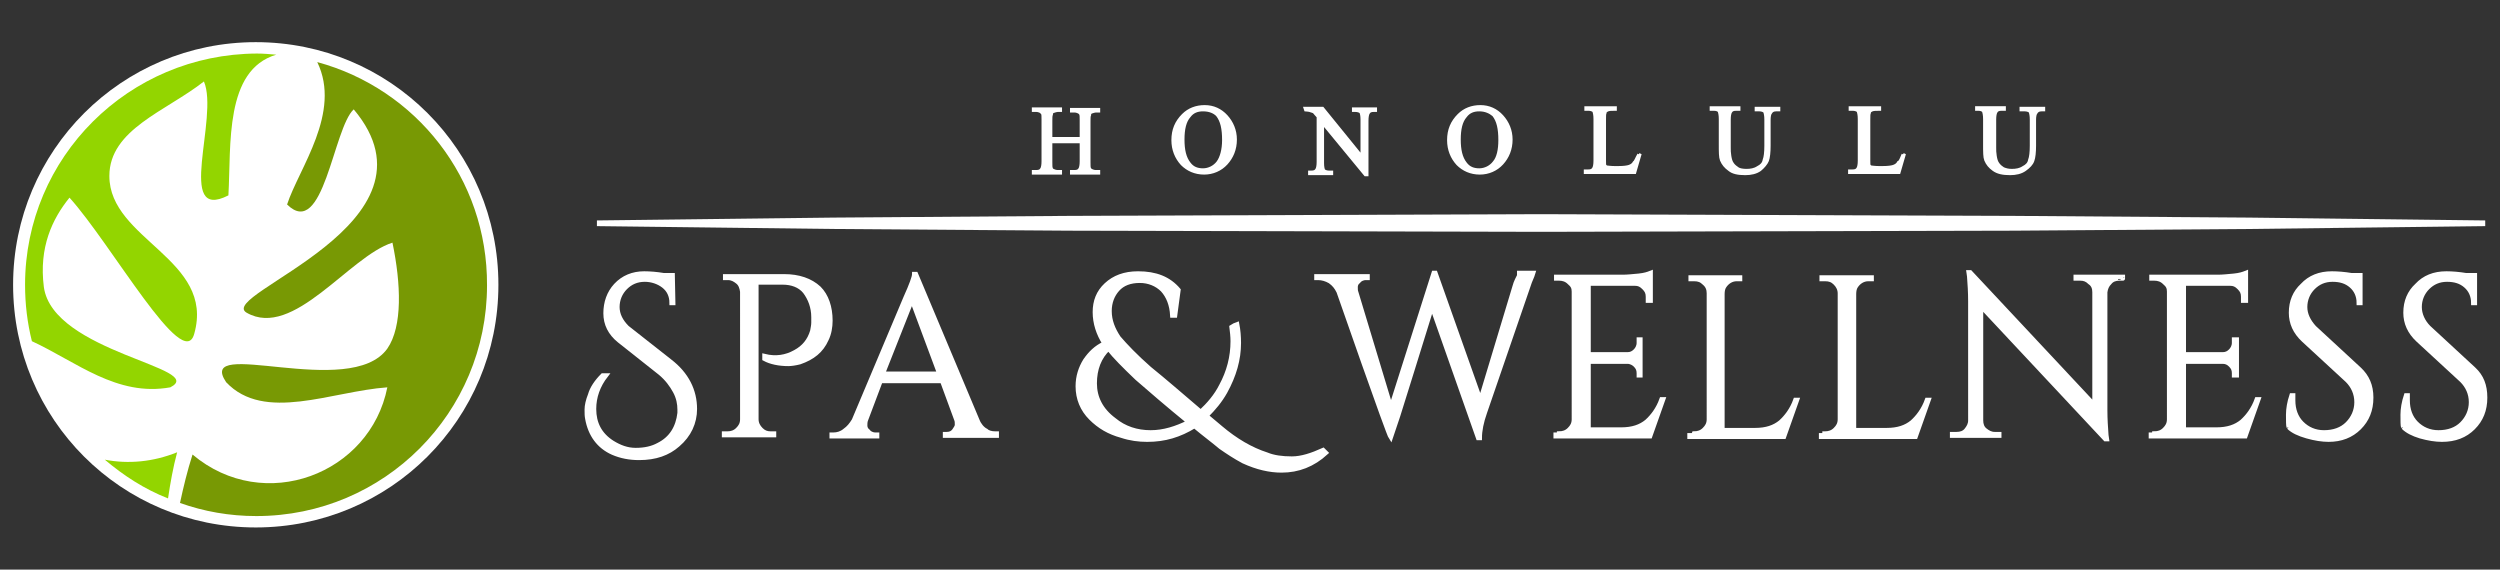
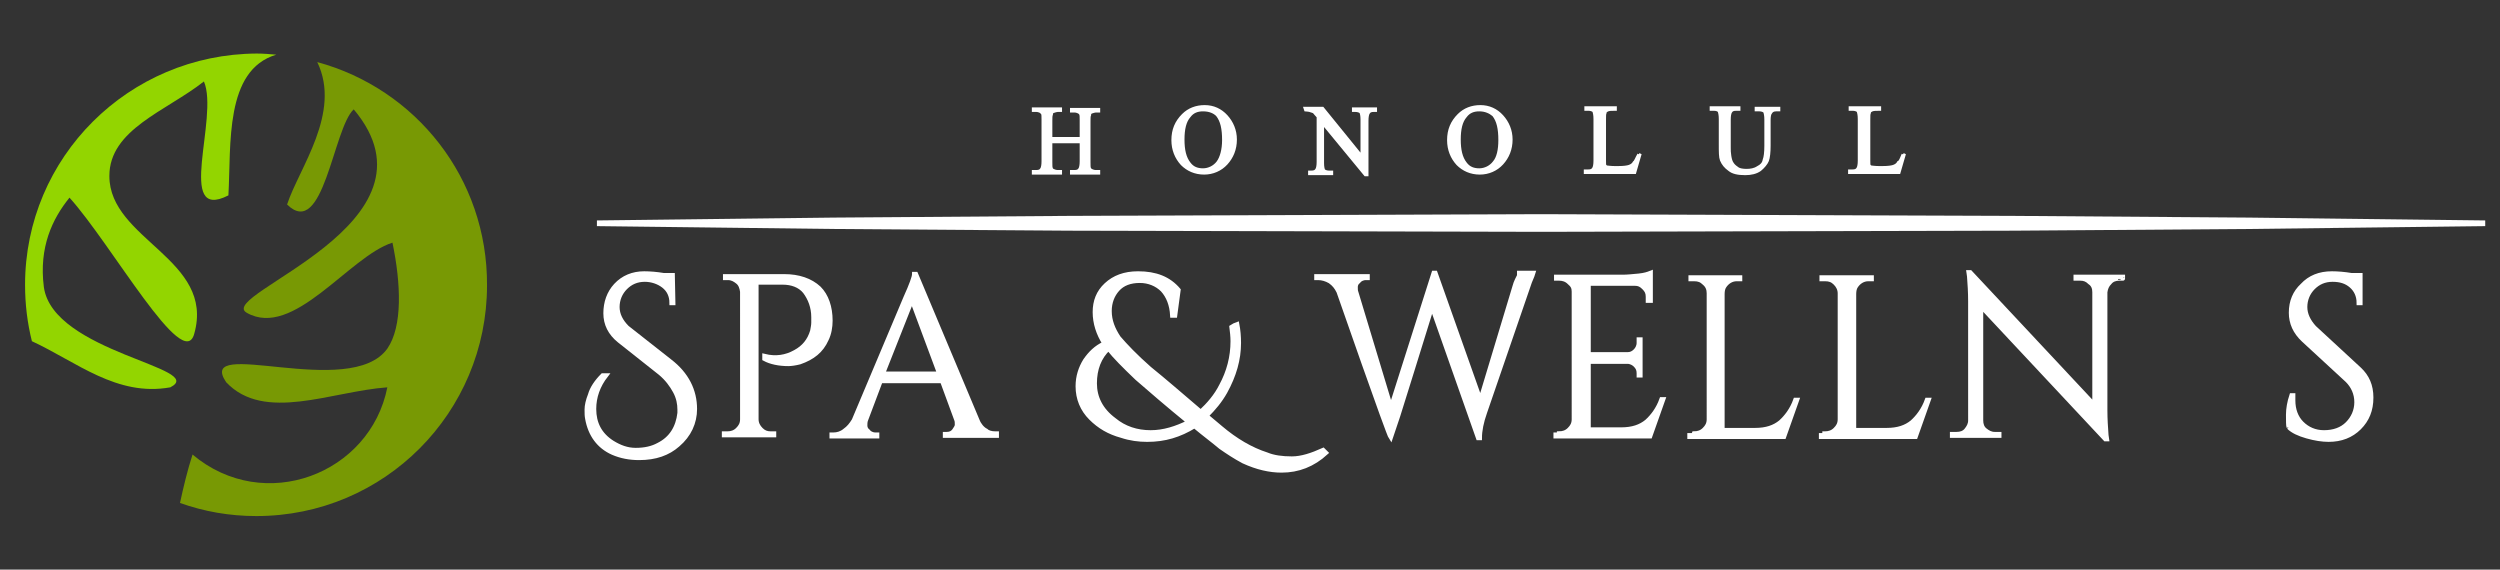
<svg xmlns="http://www.w3.org/2000/svg" version="1.1" id="Layer_1" x="0px" y="0px" viewBox="0 0 438.9 100" style="enable-background:new 0 0 438.9 100;" xml:space="preserve">
  <rect x="0" y="0" width="438.9" height="100" fill="#333333" stroke="none" />
  <style type="text/css">
	.st0{fill-rule:evenodd;clip-rule:evenodd;fill:#FFFFFF;}
	.st1{fill-rule:evenodd;clip-rule:evenodd;fill:#93D500;}
	.st2{fill-rule:evenodd;clip-rule:evenodd;fill:#789904;}
	.st3{fill:#FFFFFF;stroke:#FFFFFF;stroke-width:0.75;stroke-miterlimit:10;}
	.st4{fill:#FFFFFF;stroke:#FFFFFF;stroke-width:0.5;stroke-miterlimit:10;}
	.st5{fill:#FFFFFF;stroke:#FFFFFF;stroke-miterlimit:10;}
</style>
  <g>
-     <path class="st0" d="M44.9,7.4c23.6,0,42.6,19,42.6,42.6s-19,42.6-42.6,42.6S2.3,73.6,2.3,50S21.4,7.4,44.9,7.4" />
    <path class="st1" d="M29.9,68c6.7-3.4-20.6-6.1-22.2-17.6c-0.9-7,1.5-12,4.5-15.7c7.4,8.2,20,30.9,21.9,23.9   c3.7-13.1-14.9-16.5-14.9-27.7c0-8.2,10-11.4,16.6-16.6c2.7,6.3-5.1,24.8,4.3,20c0.5-8.9-0.7-22,8.4-24.7c-1.1-0.1-2.3-0.2-3.4-0.2   C22.6,9.5,4.4,27.6,4.4,50c0,3.4,0.4,6.7,1.2,9.9C13.4,63.5,20.5,69.7,29.9,68" />
-     <path class="st1" d="M18.4,80.7c3.3,2.8,7,5.2,11.1,6.8c0.4-2.7,0.9-5.5,1.6-8.1C26.9,81.1,22.5,81.5,18.4,80.7" />
    <path class="st2" d="M55.7,10.9c4.3,8.9-3.2,18.6-5.3,25c6.4,6.3,8.1-13.4,11.7-16.7C79,39.3,37.8,51.7,43.3,54.9   c8.2,4.7,18-9.9,25.6-12.3c1.5,7.2,1.8,14.7-0.9,18.6c-6.5,9.1-33.8-2.3-28.3,5.9c6.7,7.1,18.5,1.6,28.3,0.9   c-3,15.2-21.6,22.4-34.2,11.8c-0.9,2.8-1.6,5.7-2.2,8.5c4.2,1.5,8.7,2.3,13.4,2.3c22.5,0,40.5-18.2,40.5-40.5   C85.6,31.3,73,15.6,55.7,10.9" />
    <path class="st3" d="M106.4,65.9c-1.4,1.8-2.1,3.8-2.1,5.9c0,2.5,1,4.5,3.2,5.9c1.3,0.8,2.6,1.3,4.1,1.3c1.6,0,2.9-0.3,4-0.9   c2.2-1.1,3.4-3,3.7-5.6c0-0.2,0-0.3,0-0.6c0-1-0.2-2.1-0.8-3.2c-0.6-1.1-1.4-2.2-2.6-3.2l-7.2-5.7c-1.6-1.3-2.4-2.9-2.4-4.8   s0.6-3.6,1.8-4.9c1.3-1.4,3-2.1,5-2.1c1,0,2.2,0.1,3.4,0.3h1.6l0.1,4.9h-0.3c0-1.3-0.5-2.3-1.4-3s-2.1-1.1-3.3-1.1   c-1.4,0-2.5,0.5-3.4,1.4s-1.4,2.1-1.4,3.4s0.6,2.5,1.7,3.6l7.5,5.9c3,2.3,4.4,5.2,4.4,8.4c0,2.4-1,4.6-3,6.3   c-1.7,1.5-3.9,2.3-6.8,2.3c-1.7,0-3.2-0.3-4.6-0.9c-2.5-1.1-4-3.2-4.5-6c-0.1-0.5-0.1-0.9-0.1-1.6s0.2-1.6,0.6-2.6   c0.3-1.1,1.1-2.3,2.2-3.4L106.4,65.9z" />
    <path class="st3" d="M145.8,56.3c0,1.1-0.2,2.3-0.7,3.3c-0.9,2-2.4,3.2-4.7,4c-0.8,0.2-1.5,0.3-2,0.3c-1.6,0-3.1-0.3-4.2-0.9v-0.5   c2,0.5,3.8,0.2,5.4-0.7c1.5-0.8,2.5-2,3-3.7c0.1-0.6,0.2-1,0.2-1.5s0-0.8,0-0.9c0-1.8-0.6-3.3-1.5-4.5c-0.9-1.1-2.3-1.6-3.9-1.6   h-4.6v24c0,0.7,0.3,1.3,0.8,1.8s1,0.7,1.7,0.7h0.6v0.3h-8.8v-0.3h0.6c0.7,0,1.3-0.2,1.8-0.7s0.8-1,0.8-1.8V51.2   c-0.1-0.7-0.3-1.3-0.8-1.7s-1-0.7-1.7-0.7h-0.5v-0.3h10.4c2.5,0,4.6,0.7,6.1,2.1C145.1,51.9,145.8,53.9,145.8,56.3" />
    <path class="st3" d="M174.7,76.1h0.3v0.4h-9.1v-0.3h0.3c0.6,0,1-0.2,1.3-0.6c0.2-0.3,0.5-0.7,0.5-1s0-0.7-0.1-0.9l-2.5-6.8h-10.8   l-2.6,6.9c-0.1,0.3-0.1,0.7-0.1,0.9c0,0.3,0.1,0.7,0.5,1c0.2,0.3,0.7,0.6,1.3,0.6h0.3v0.3h-8v-0.3h0.3c0.7,0,1.4-0.2,2-0.7   c0.7-0.5,1.1-1,1.6-1.8l9.1-21.6c1-2.2,1.5-3.6,1.5-4.1h0.3l10.8,25.7c0.3,0.8,0.9,1.5,1.5,1.8C173.4,75.9,174,76.1,174.7,76.1    M155,65.6h9.9l-4.8-12.9L155,65.6z" />
    <path class="st3" d="M232.3,79c-2,0.9-3.8,1.5-5.5,1.5s-3.2-0.2-4.4-0.7c-2.8-0.9-5.5-2.5-8.1-4.7l-2.5-2.1   c1.3-1.3,2.4-2.6,3.3-4.2c1.6-2.9,2.4-5.7,2.4-8.6c0-1.1-0.1-2.3-0.3-3.3c-0.3,0.1-0.7,0.3-1,0.5c0.1,0.8,0.2,1.7,0.2,2.5   c0,2.8-0.7,5.4-2,7.8c-0.9,1.8-2.2,3.3-3.6,4.6c-3.4-2.9-6.4-5.5-9-7.6c-2.5-2.2-4.2-4-5.4-5.4c-1-1.5-1.6-3-1.6-4.7   c0-1.5,0.5-2.8,1.4-3.8s2.2-1.5,3.9-1.5c1.6,0,3,0.6,4,1.6c1,1.1,1.6,2.6,1.7,4.5h0.5l0.6-4.5c-1.7-2-4-2.9-7.1-2.9   c-2.4,0-4.2,0.7-5.6,2c-1.4,1.3-2,2.9-2,4.8s0.6,3.8,1.7,5.5c-1.5,0.7-2.5,1.7-3.4,3c-0.8,1.3-1.3,2.8-1.3,4.5   c0,2.2,0.8,4.1,2.3,5.6s3.2,2.5,5.4,3.1c1.5,0.5,3,0.7,4.5,0.7c3.1,0,5.7-0.8,8.3-2.4c1.8,1.5,3.3,2.6,4.6,3.7   c1.3,0.9,2.5,1.7,4,2.5c2.4,1.1,4.6,1.6,6.7,1.6c2.9,0,5.5-1,7.8-3.1L232.3,79z M202,75.9c-2.4,0-4.6-0.7-6.4-2.2   c-2.3-1.7-3.4-3.9-3.4-6.4s0.8-4.6,2.4-6.1c1.1,1.4,2.8,3.1,5,5.2c2.3,2,5.3,4.6,9.1,7.7C206.5,75.2,204.3,75.9,202,75.9z" />
    <path class="st3" d="M266.8,48.2c-0.3,0.6-0.7,1.3-0.9,2.1l-6,19.9L252,47.9h-0.3l-7.5,23.6l-6.1-20.2c-0.1-0.2-0.1-0.6-0.1-0.9   c0-0.3,0.1-0.7,0.5-1c0.2-0.3,0.7-0.6,1.3-0.6h0.3v-0.3h-9v0.3h0.3c0.7,0,1.4,0.2,2.1,0.6c0.7,0.5,1.1,1,1.5,1.8   c0,0,8.7,25,9.2,25.7c0.3-0.7,7.2-23,7.2-23l8.1,23h0.3c0-1.3,0.3-2.8,0.9-4.5l7.7-22.4c0.2-0.7,0.6-1.4,0.8-2.1h-2.5v0.3H266.8z" />
    <path class="st3" d="M273.7,76.1c0.7,0,1.3-0.2,1.8-0.7s0.8-1,0.8-1.8V51.2c0-0.7-0.2-1.1-0.8-1.6c-0.5-0.5-1.1-0.7-1.8-0.7h-0.5   v-0.3h11.7c0.8,0,1.7-0.1,2.8-0.2c1-0.1,1.6-0.3,2.1-0.5v4.9h-0.5v-0.7c0-0.7-0.2-1.1-0.7-1.6s-0.9-0.7-1.6-0.7h-8.1v12.4h6.8   c0.6,0,1-0.2,1.4-0.6c0.3-0.3,0.6-0.8,0.6-1.4v-0.6h0.3v6.3h-0.3v-0.4c0-0.6-0.2-1-0.6-1.4c-0.3-0.3-0.8-0.6-1.4-0.6h-6.8v11.9h5.7   c2,0,3.4-0.5,4.5-1.4c1-0.9,2-2.2,2.6-3.9h0.3l-2.3,6.5h-16.6v-0.3h0.6V76.1z" />
    <path class="st3" d="M297.4,76.1c0.7,0,1.3-0.2,1.8-0.7s0.8-1,0.8-1.8V51.5c0-0.7-0.2-1.3-0.8-1.8c-0.5-0.5-1-0.7-1.8-0.7h-0.6   v-0.3h8.7V49h-0.6c-0.9,0-1.7,0.5-2.2,1.3c-0.2,0.3-0.3,0.8-0.3,1.3v23.9h5.7c2,0,3.4-0.5,4.5-1.4c1-0.9,2-2.2,2.6-3.9h0.3   l-2.3,6.5h-16.6v-0.3h0.7L297.4,76.1L297.4,76.1z" />
    <path class="st3" d="M320.4,76.1c0.7,0,1.3-0.2,1.8-0.7s0.8-1,0.8-1.8V51.5c0-0.7-0.3-1.3-0.8-1.8s-1-0.7-1.8-0.7h-0.6v-0.3h8.8V49   H328c-0.9,0-1.7,0.5-2.2,1.3c-0.2,0.3-0.3,0.8-0.3,1.3v23.9h5.7c2,0,3.4-0.5,4.5-1.4c1-0.9,2-2.2,2.6-3.9h0.3l-2.3,6.5h-16.6v-0.3   h0.6v-0.3H320.4z" />
    <path class="st3" d="M372.1,48.9c-0.7,0-1.3,0.2-1.7,0.7c-0.5,0.5-0.7,1-0.8,1.7V72c0,1.6,0.1,3,0.2,4.4l0.1,0.7h-0.3l-21.8-23.3   v20c0,0.7,0.2,1.3,0.7,1.7s1,0.7,1.7,0.7h0.8v0.3h-8.3v-0.3h0.8c0.7,0,1.3-0.2,1.7-0.7s0.7-1,0.7-1.7V52.9c0-1.6-0.1-3.1-0.2-4.4   l-0.1-0.7h0.3l21.8,23.3V51.3c0-0.7-0.2-1.3-0.8-1.7c-0.5-0.5-1-0.7-1.7-0.7h-0.8v-0.3h8.3v0.3C372.7,48.9,372.1,48.9,372.1,48.9z" />
-     <path class="st3" d="M378.2,76.1c0.7,0,1.3-0.2,1.8-0.7s0.8-1,0.8-1.8V51.2c0-0.7-0.2-1.1-0.8-1.6c-0.5-0.5-1.1-0.7-1.8-0.7h-0.5   v-0.3h11.7c0.8,0,1.7-0.1,2.8-0.2c1-0.1,1.6-0.3,2.1-0.5v4.9h-0.5v-0.7c0-0.7-0.2-1.1-0.7-1.6s-0.9-0.7-1.6-0.7h-8.1v12.4h6.8   c0.6,0,1-0.2,1.4-0.6c0.3-0.3,0.6-0.8,0.6-1.4v-0.6h0.5v6.3h-0.5v-0.4c0-0.6-0.2-1-0.6-1.4s-0.8-0.6-1.4-0.6h-6.8v11.9h5.7   c2,0,3.4-0.5,4.5-1.4c1-0.9,2-2.2,2.6-3.9h0.3l-2.3,6.5h-16.6v-0.3h0.6L378.2,76.1L378.2,76.1z" />
    <path class="st3" d="M401.8,75c-0.1-0.3-0.1-1.1-0.1-2.2c0-1,0.2-2.2,0.6-3.4h0.3c0,0.3,0,0.6,0,0.9c0,1.6,0.5,3,1.5,4   s2.3,1.6,3.9,1.6c1.7,0,3.1-0.5,4.1-1.5s1.6-2.3,1.6-3.8s-0.6-2.8-1.6-3.8l-7.7-7.1c-1.5-1.4-2.2-3-2.2-4.8c0-2,0.7-3.6,2-4.8   c1.3-1.4,3-2.1,5.2-2.1c1,0,2.2,0.1,3.4,0.3h1.6v4.9h-0.3c0-1.3-0.5-2.3-1.3-3c-0.9-0.8-2-1.1-3.3-1.1c-1.4,0-2.5,0.5-3.4,1.4   s-1.4,2.1-1.4,3.4s0.6,2.5,1.6,3.6l7.9,7.3c1.4,1.3,2.1,2.9,2.1,5c0,2.2-0.7,3.9-2.1,5.3s-3.2,2.1-5.4,2.1c-1.1,0-2.4-0.2-3.8-0.6   C403.6,76.2,402.5,75.7,401.8,75" />
-     <path class="st3" d="M421.9,75c-0.1-0.3-0.1-1.1-0.1-2.2c0-1,0.2-2.2,0.6-3.4h0.3c0,0.3,0,0.6,0,0.9c0,1.6,0.5,3,1.5,4   s2.3,1.6,3.9,1.6c1.7,0,3.1-0.5,4.1-1.5s1.6-2.3,1.6-3.8s-0.6-2.8-1.6-3.8l-7.7-7.1c-1.5-1.4-2.2-3-2.2-4.8c0-2,0.7-3.6,2-4.8   c1.3-1.4,3-2.1,5.2-2.1c1,0,2.2,0.1,3.4,0.3h1.6v4.9h-0.3c0-1.3-0.5-2.3-1.3-3c-0.9-0.8-2-1.1-3.3-1.1c-1.4,0-2.5,0.5-3.4,1.4   s-1.4,2.1-1.4,3.4s0.6,2.6,1.6,3.6l7.9,7.3c1.4,1.3,2,2.9,2,5c0,2.2-0.7,3.9-2.1,5.3s-3.2,2.1-5.5,2.1c-1.1,0-2.4-0.2-3.8-0.6   C423.6,76.2,422.6,75.7,421.9,75" />
    <path class="st4" d="M184.5,24.3h5.3v-3.2c0-0.6,0-0.9-0.1-1.1c0-0.1-0.2-0.2-0.3-0.3c-0.2-0.1-0.5-0.2-0.8-0.2h-0.5v-0.3h4.8v0.3   h-0.5c-0.2,0-0.5,0.1-0.8,0.2c-0.2,0.1-0.3,0.2-0.3,0.5c-0.1,0.2-0.1,0.6-0.1,1.1v7.2c0,0.6,0,0.9,0.1,1.1c0.1,0.1,0.1,0.2,0.3,0.3   c0.2,0.1,0.5,0.2,0.8,0.2h0.5v0.3h-4.8v-0.3h0.5c0.5,0,0.8-0.1,1-0.5c0.1-0.2,0.2-0.6,0.2-1.3v-3.4h-5.3v3.6c0,0.6,0,0.9,0.1,1.1   c0,0.1,0.1,0.2,0.3,0.3c0.2,0.1,0.5,0.2,0.8,0.2h0.5v0.3h-4.8v-0.3h0.5c0.5,0,0.8-0.1,1-0.5c0.1-0.2,0.2-0.6,0.2-1.3V21   c0-0.6,0-0.9-0.1-1.1c-0.1-0.1-0.2-0.2-0.3-0.3c-0.2-0.1-0.5-0.2-0.8-0.2h-0.5v-0.3h4.8v0.3h-0.5c-0.2,0-0.5,0.1-0.8,0.2   c-0.2,0.1-0.3,0.2-0.3,0.5c-0.1,0.2-0.1,0.6-0.1,1.1L184.5,24.3L184.5,24.3z" />
    <path class="st4" d="M211.5,18.7c1.5,0,2.8,0.6,3.8,1.7s1.6,2.5,1.6,4.1c0,1.7-0.6,3.1-1.6,4.2c-1,1.1-2.4,1.7-3.9,1.7   c-1.6,0-2.9-0.6-3.9-1.6c-1-1.1-1.6-2.5-1.6-4.2c0-1.8,0.6-3.2,1.8-4.4C208.7,19.2,210,18.7,211.5,18.7 M211.2,19.3   c-1,0-1.8,0.3-2.4,1.1c-0.8,0.9-1.1,2.3-1.1,4.1s0.3,3.2,1.1,4.2c0.6,0.8,1.4,1.1,2.4,1.1s2-0.5,2.6-1.3s1-2.2,1-3.9   c0-2-0.3-3.4-1.1-4.4C213.2,19.7,212.4,19.3,211.2,19.3z" />
    <path class="st4" d="M229.1,19h3.1l6.9,8.5V21c0-0.7-0.1-1.1-0.2-1.3c-0.2-0.2-0.6-0.3-1-0.3h-0.3v-0.3h3.9v0.3h-0.3   c-0.5,0-0.8,0.1-1,0.5c-0.1,0.2-0.2,0.6-0.2,1.3v9.5h-0.3l-7.5-9.1v7c0,0.7,0.1,1.1,0.2,1.3c0.2,0.2,0.6,0.3,0.9,0.3h0.5v0.3h-3.9   v-0.3h0.3c0.5,0,0.8-0.1,1-0.5c0.1-0.2,0.2-0.6,0.2-1.3v-7.9c-0.3-0.3-0.6-0.7-0.7-0.8c-0.1-0.1-0.5-0.2-0.8-0.3   c-0.1,0-0.5-0.1-0.7-0.1L229.1,19L229.1,19z" />
    <path class="st4" d="M259.9,18.7c1.5,0,2.8,0.6,3.8,1.7s1.6,2.5,1.6,4.1c0,1.7-0.6,3.1-1.6,4.2c-1,1.1-2.4,1.7-3.9,1.7   c-1.6,0-2.9-0.6-3.9-1.6c-1-1.1-1.6-2.5-1.6-4.2c0-1.8,0.6-3.2,1.8-4.4C257.1,19.2,258.4,18.7,259.9,18.7 M259.7,19.3   c-1,0-1.8,0.3-2.4,1.1c-0.8,0.9-1.1,2.3-1.1,4.1s0.3,3.2,1.1,4.2c0.6,0.8,1.4,1.1,2.4,1.1s2-0.5,2.6-1.3c0.7-0.8,1-2.2,1-3.9   c0-2-0.3-3.4-1.1-4.4C261.6,19.7,260.8,19.3,259.7,19.3z" />
    <path class="st4" d="M287.7,27.1l0.2,0.1l-0.9,3.1h-8.7V30h0.5c0.5,0,0.8-0.1,1-0.5c0.1-0.2,0.2-0.6,0.2-1.3v-7.3   c0-0.7-0.1-1.1-0.2-1.4c-0.2-0.2-0.6-0.3-0.9-0.3h-0.5v-0.3h5.2v0.3c-0.6,0-1,0-1.3,0.1c-0.2,0.1-0.5,0.2-0.5,0.5   c-0.1,0.2-0.1,0.6-0.1,1.3v7.1c0,0.5,0,0.8,0.1,0.9s0.2,0.2,0.3,0.2s0.6,0.1,1.3,0.1h0.8c0.9,0,1.5-0.1,1.8-0.2s0.7-0.3,0.9-0.7   C287.1,28.4,287.3,27.8,287.7,27.1" />
    <path class="st4" d="M308.3,19.3V19h4v0.3h-0.5c-0.5,0-0.8,0.2-1,0.6c-0.1,0.1-0.2,0.6-0.2,1.1v4.6c0,1.1-0.1,2.1-0.3,2.6   s-0.7,1.1-1.3,1.6c-0.7,0.5-1.6,0.7-2.6,0.7c-1.3,0-2.2-0.2-2.8-0.7c-0.7-0.5-1.1-1-1.4-1.7c-0.2-0.5-0.2-1.4-0.2-2.8v-4.4   c0-0.7-0.1-1.1-0.2-1.4c-0.2-0.2-0.5-0.3-0.9-0.3h-0.5v-0.3h4.9v0.3h-0.5c-0.5,0-0.8,0.1-1,0.5c-0.1,0.2-0.2,0.6-0.2,1.3v4.9   c0,0.5,0,0.9,0.1,1.5s0.2,1,0.5,1.4c0.2,0.3,0.6,0.6,0.9,0.8s0.9,0.3,1.5,0.3c0.7,0,1.4-0.1,2-0.5c0.6-0.3,1-0.7,1.1-1.3   c0.2-0.5,0.3-1.4,0.3-2.5V21c0-0.7-0.1-1.1-0.2-1.4c-0.2-0.2-0.6-0.3-0.9-0.3L308.3,19.3L308.3,19.3L308.3,19.3z" />
    <path class="st4" d="M334.1,27.1l0.2,0.1l-0.9,3.1h-8.7V30h0.5c0.5,0,0.8-0.1,1-0.5c0.1-0.2,0.2-0.6,0.2-1.3v-7.3   c0-0.7-0.1-1.1-0.2-1.4c-0.2-0.2-0.6-0.3-0.9-0.3h-0.5v-0.3h5.2v0.3c-0.6,0-1,0-1.3,0.1c-0.2,0.1-0.5,0.2-0.5,0.5   c-0.1,0.2-0.1,0.6-0.1,1.3v7.1c0,0.5,0,0.8,0.1,0.9s0.2,0.2,0.3,0.2c0.1,0,0.6,0.1,1.3,0.1h0.8c0.9,0,1.5-0.1,1.8-0.2   s0.7-0.3,0.9-0.7C333.6,28.4,333.8,27.8,334.1,27.1" />
-     <path class="st4" d="M354.8,19.3V19h4v0.3h-0.4c-0.5,0-0.8,0.2-1,0.6c-0.1,0.1-0.2,0.6-0.2,1.1v4.6c0,1.1-0.1,2.1-0.3,2.6   c-0.2,0.6-0.7,1.1-1.4,1.6c-0.7,0.5-1.6,0.7-2.6,0.7c-1.3,0-2.2-0.2-2.9-0.7c-0.7-0.5-1.1-1-1.4-1.7c-0.2-0.5-0.2-1.4-0.2-2.8v-4.4   c0-0.7-0.1-1.1-0.2-1.4c-0.2-0.2-0.5-0.3-0.9-0.3H347v-0.3h4.9v0.3h-0.5c-0.5,0-0.8,0.1-1,0.5c-0.1,0.2-0.2,0.6-0.2,1.3v4.9   c0,0.5,0,0.9,0.1,1.5s0.2,1,0.5,1.4s0.6,0.6,0.9,0.8c0.5,0.2,0.9,0.3,1.5,0.3c0.7,0,1.4-0.1,2-0.5c0.6-0.3,1-0.7,1.1-1.3   c0.2-0.5,0.3-1.4,0.3-2.5V21c0-0.7-0.1-1.1-0.2-1.4c-0.2-0.2-0.6-0.3-0.9-0.3H355v0H354.8z" />
    <polygon class="st5" points="104.8,39.2 146.3,38.7 187.7,38.4 270.6,38.1 353.4,38.4 394.8,38.7 436.3,39.2 394.8,39.7 353.4,40    270.6,40.2 187.7,40 146.3,39.7  " />
  </g>
</svg>